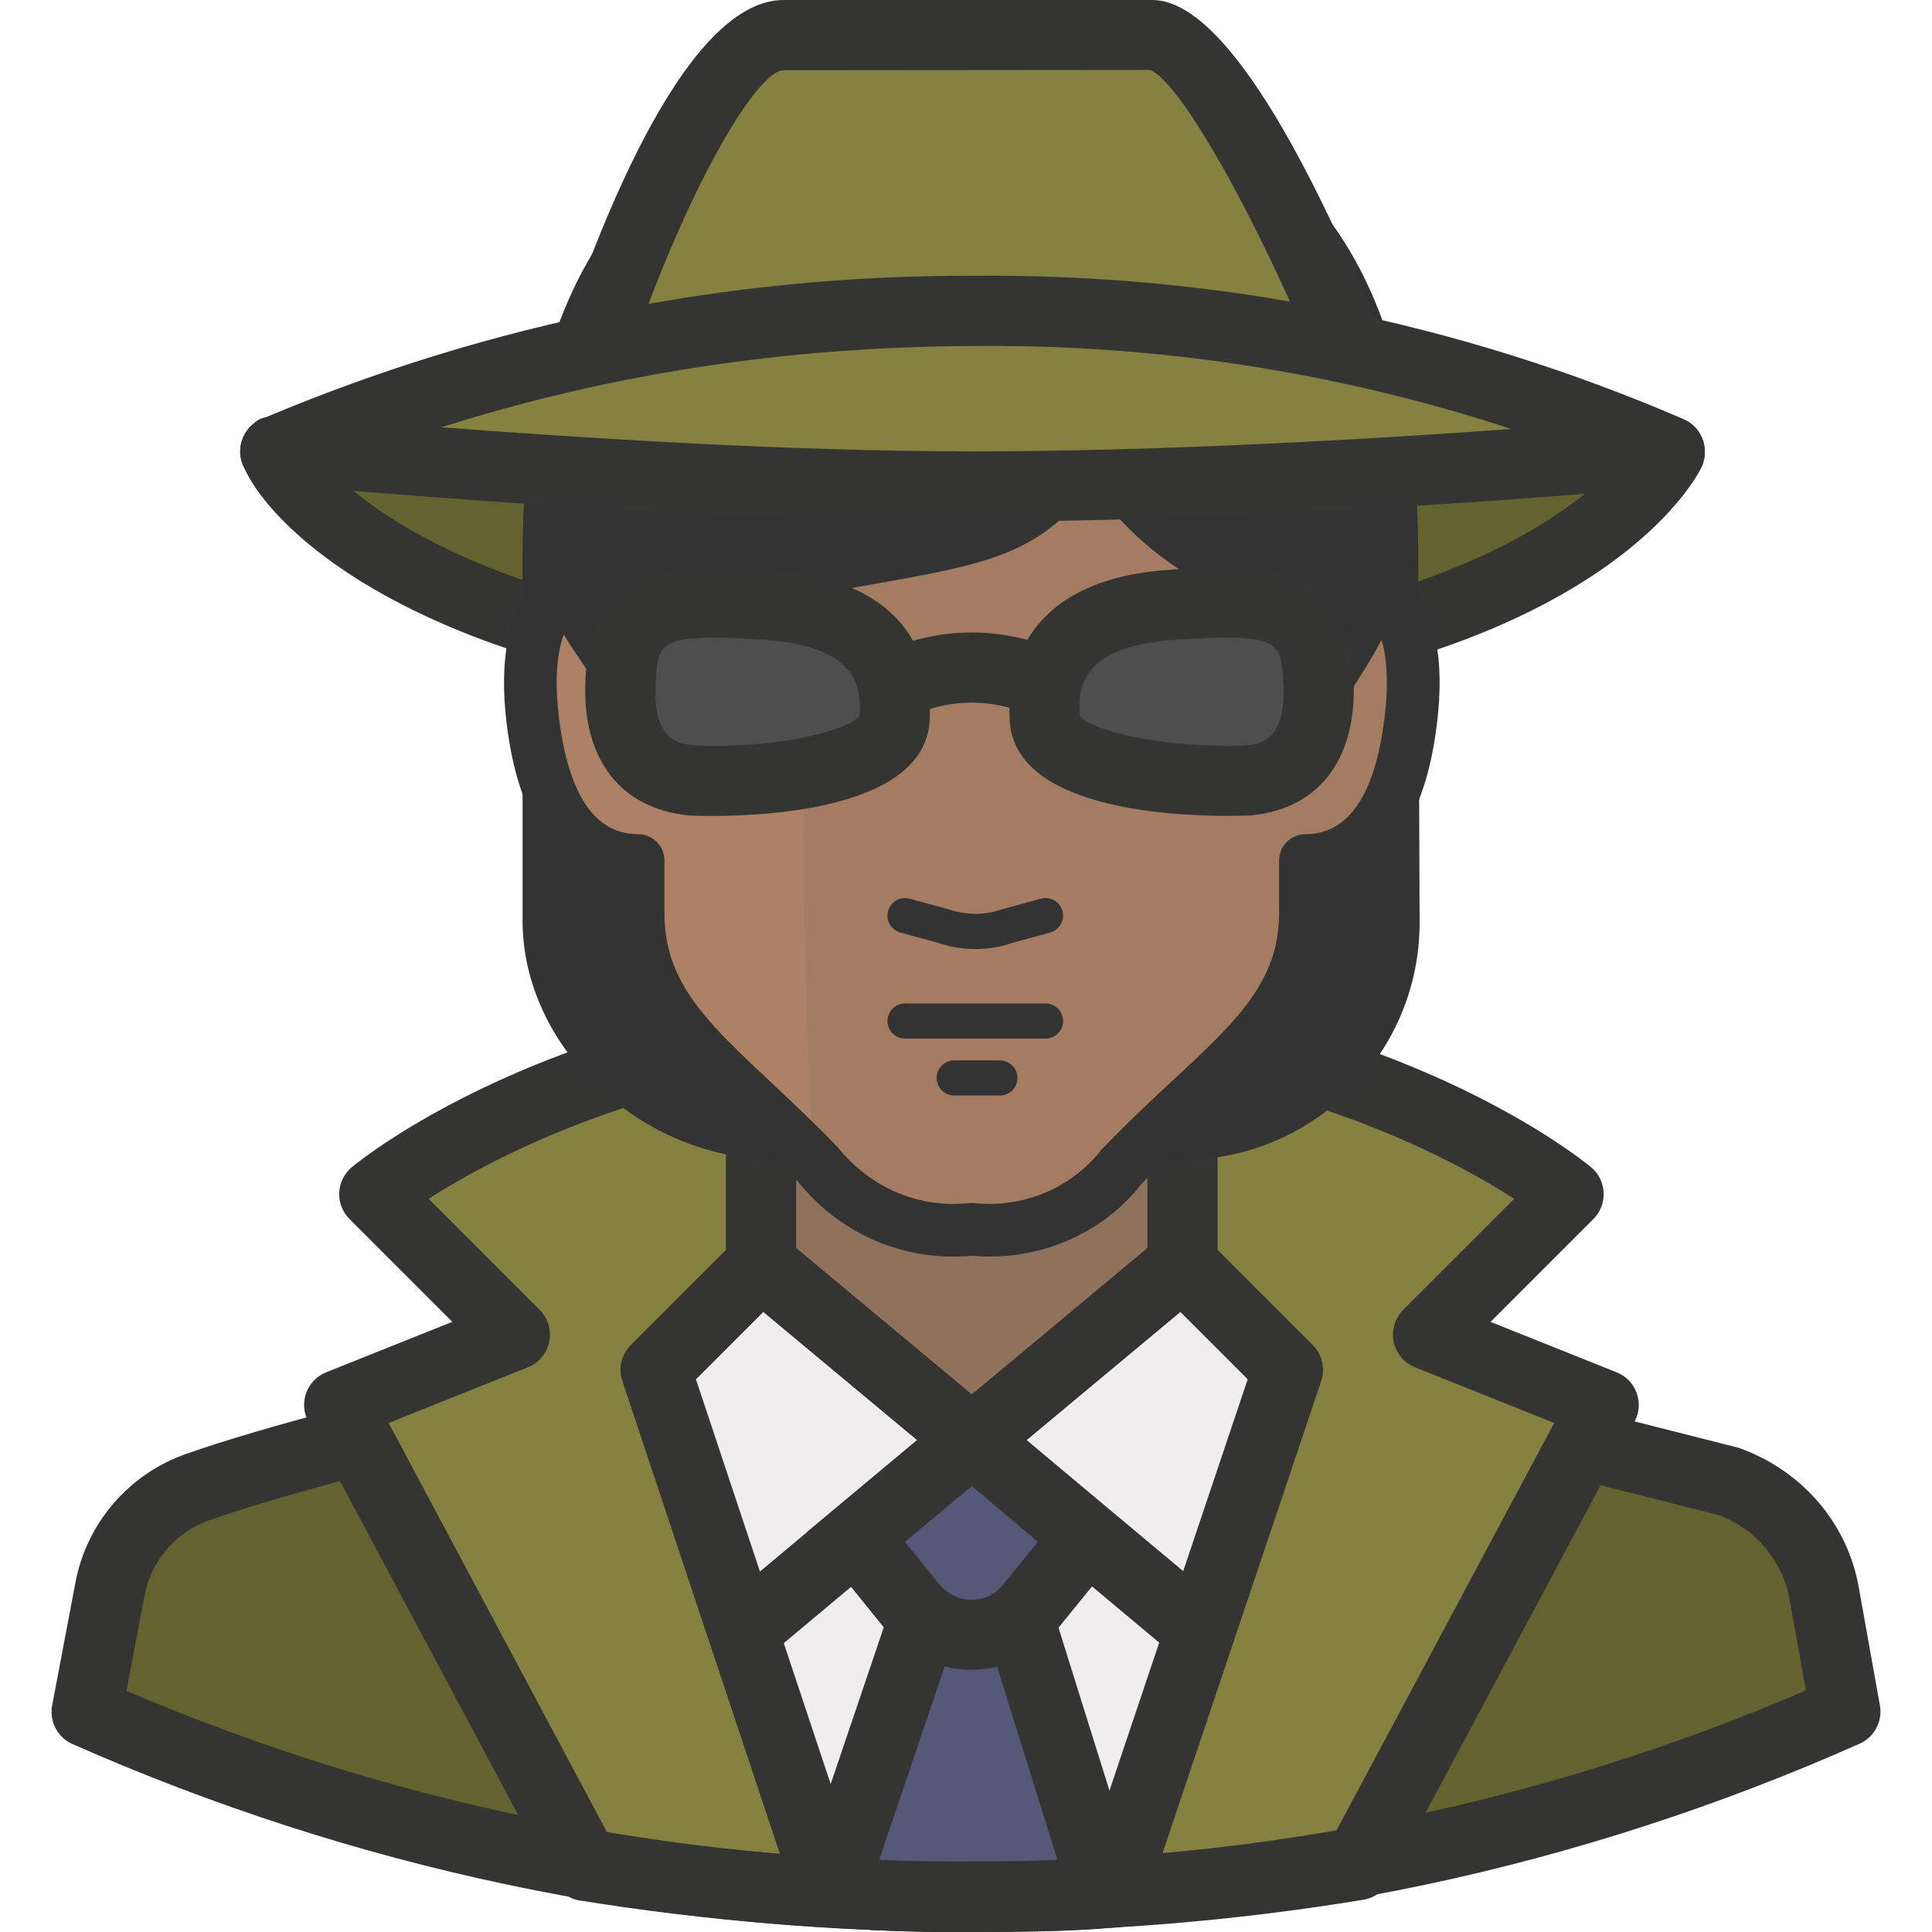
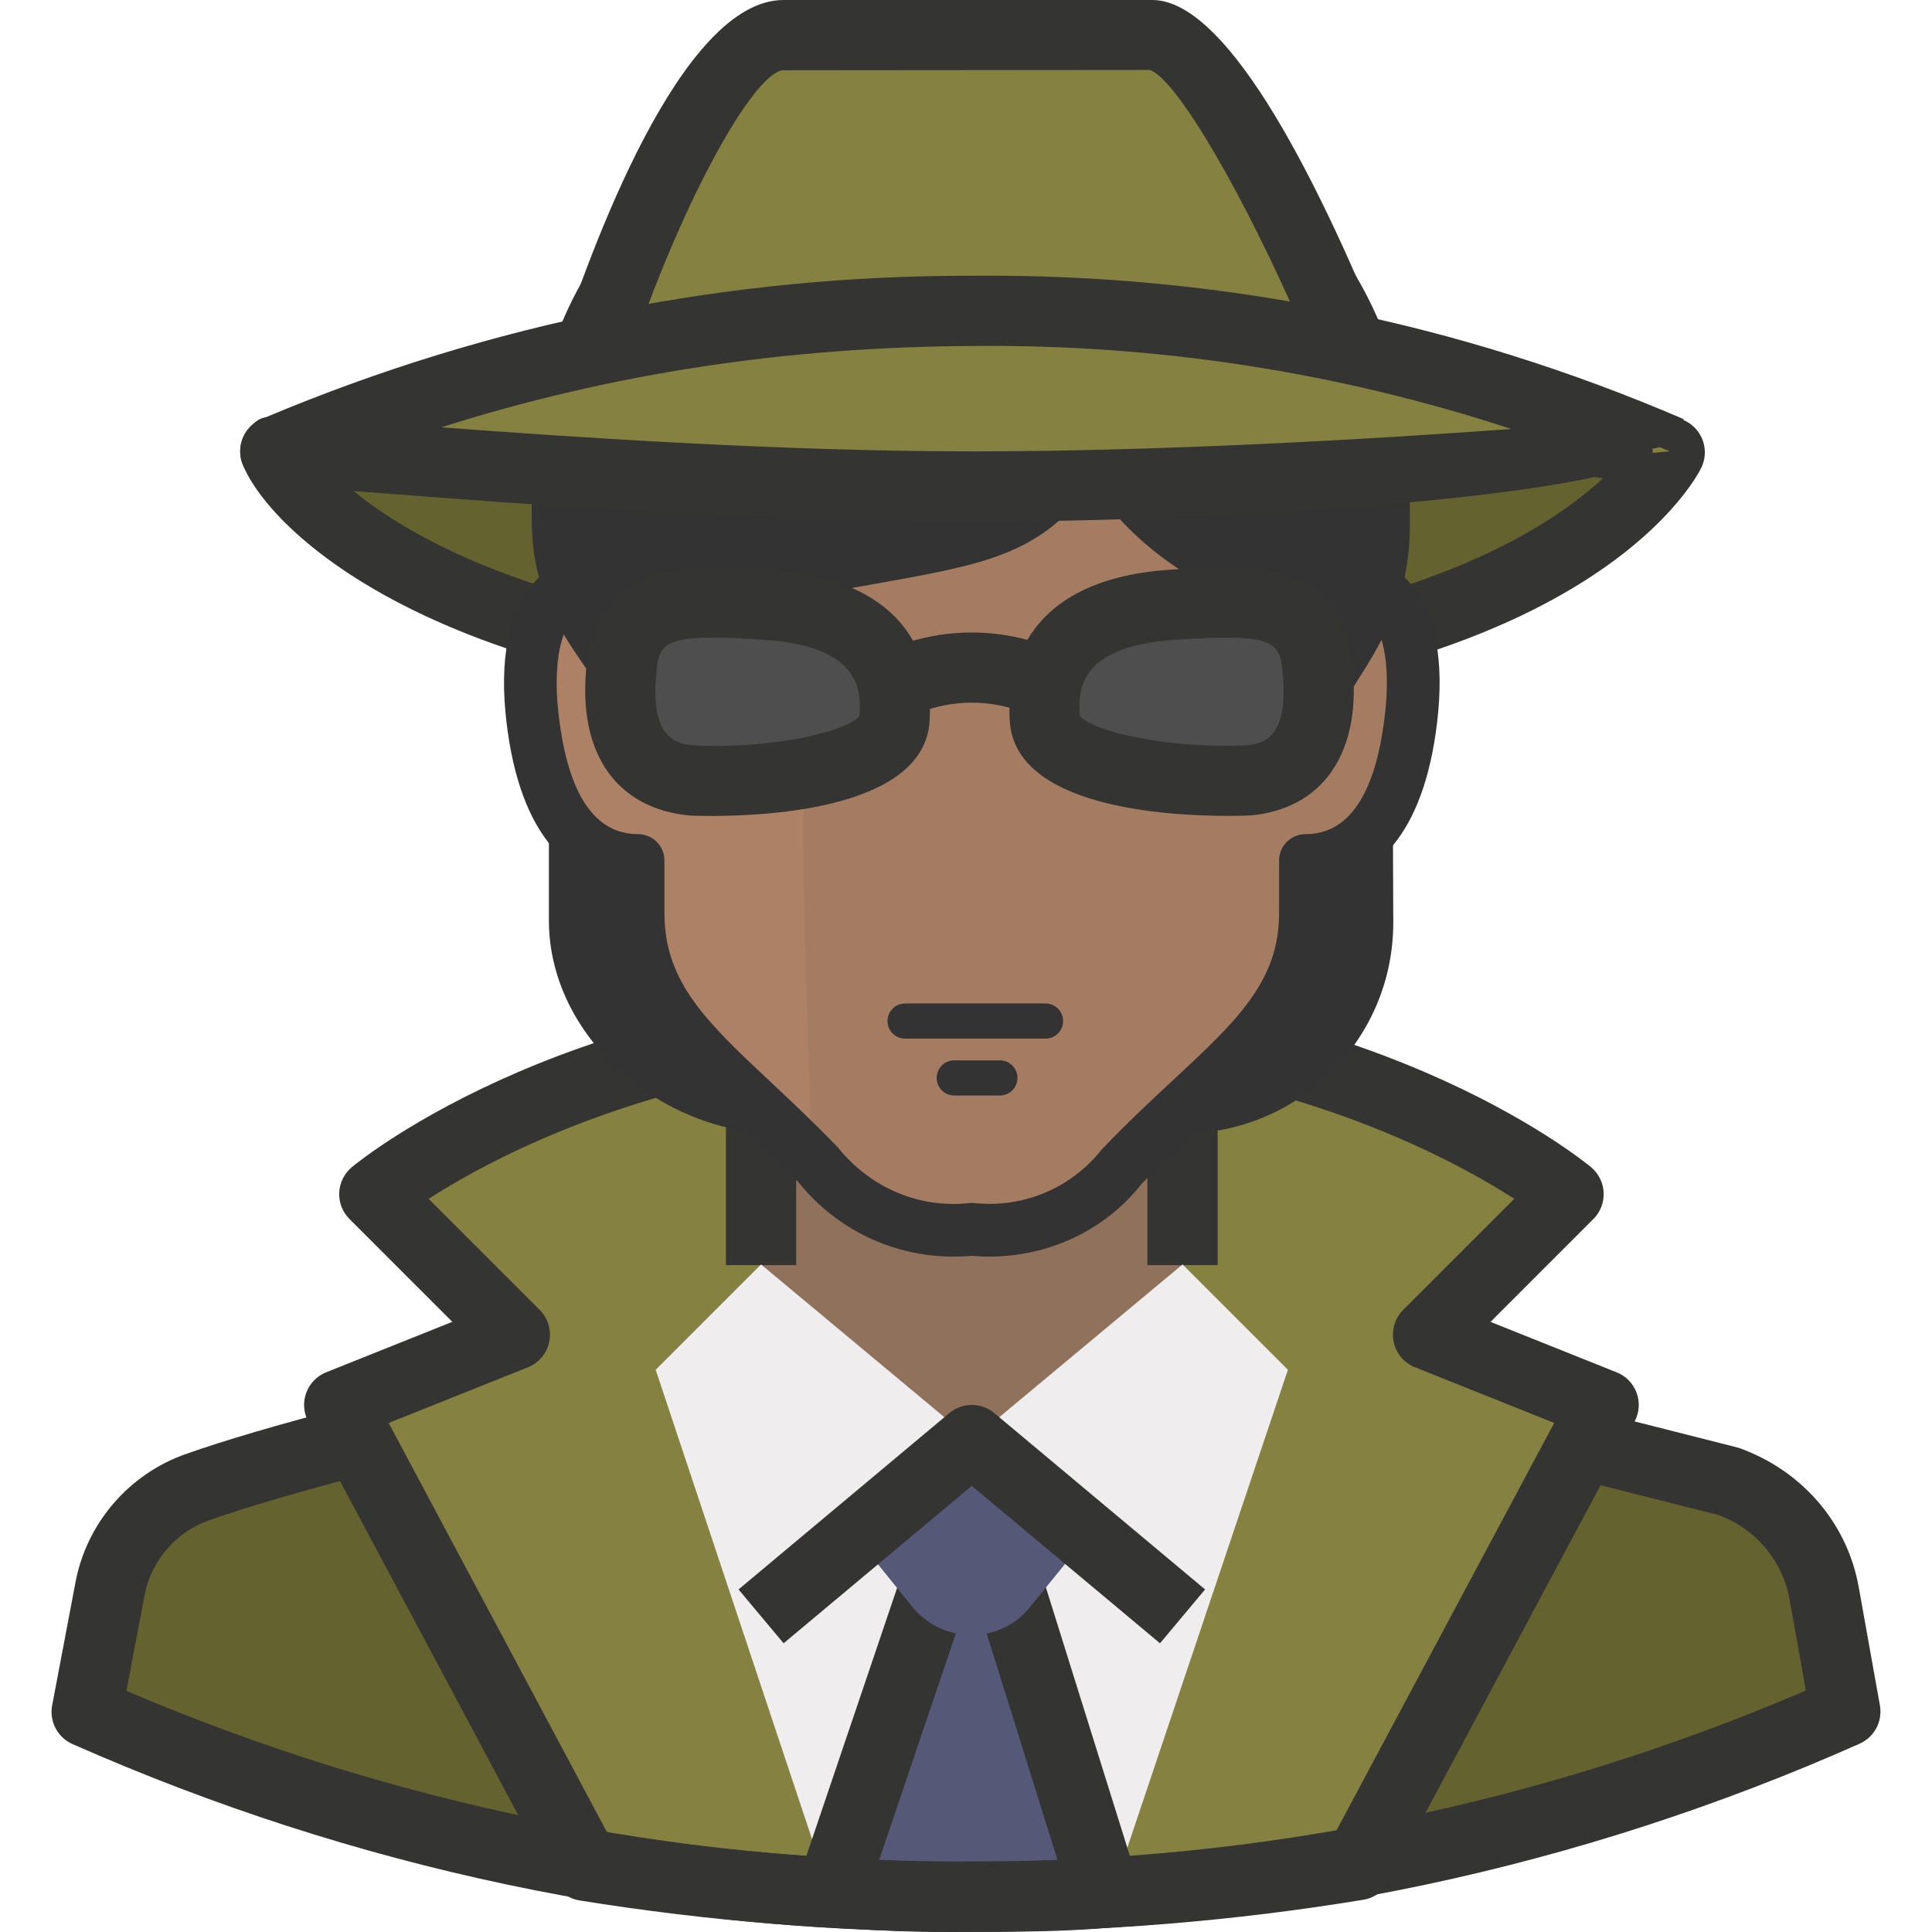
<svg xmlns="http://www.w3.org/2000/svg" version="1.1" id="Capa_1" x="0px" y="0px" viewBox="0 0 512 512" style="enable-background:new 0 0 512 512;" xml:space="preserve">
  <path style="fill:#64622E;" d="M458.683,393.08l-117.375-30.065l-27.924-27.924l-55.848,46.54l-55.848-46.54l-27.924,27.924  c0,0-81.446,16.661-121.005,30.717c-12.082,4.217-20.971,14.595-23.27,27.18l-6.516,32.764  c73.497,32.467,152.997,49.147,233.353,48.96c80.152,0.214,159.457-16.503,232.702-49.054l-5.585-31.275  C480.939,408.866,471.529,397.753,458.683,393.08z" />
  <path style="fill:#858140;" d="M155.054,494.445c33.853,5.473,68.098,8.21,102.389,8.191c34.3,0.009,68.545-2.792,102.389-8.377  l65.157-121.936l-46.54-18.616l37.232-37.232c0,0-55.848-46.54-158.237-46.54s-158.237,46.54-158.237,46.54l37.232,37.232  l-46.54,18.616L155.054,494.445z" />
  <path style="fill:#343433;" d="M257.099,511.944c-34.579,0-69.42-2.802-103.534-8.312c-2.867-0.465-5.361-2.243-6.73-4.812  L81.679,376.698c-1.247-2.336-1.433-5.092-0.531-7.567c0.912-2.495,2.83-4.468,5.287-5.455L119.87,350.3l-27.254-27.254  c-1.852-1.843-2.839-4.393-2.718-7c0.121-2.616,1.331-5.054,3.342-6.739c2.392-1.964,59.646-48.681,164.204-48.681  s161.812,46.717,164.204,48.691c2.011,1.685,3.221,4.114,3.332,6.739c0.121,2.606-0.866,5.157-2.718,7l-27.254,27.254l33.435,13.376  c2.467,0.977,4.384,2.969,5.287,5.455c0.912,2.495,0.707,5.24-0.54,7.577l-65.157,121.936c-1.359,2.541-3.835,4.328-6.693,4.794  c-34.216,5.631-69.122,8.498-103.739,8.498C257.443,511.935,257.266,511.935,257.099,511.944z M161.086,485.975  c31.675,4.877,63.956,7.353,96.022,7.353c0.158,0,0.316-0.009,0.493,0c32.085,0,64.421-2.532,96.199-7.53l58.082-108.7  l-36.888-14.753c-2.913-1.164-5.036-3.705-5.659-6.776s0.326-6.246,2.532-8.452l29.423-29.423  c-18.774-12.082-68.386-38.452-143.847-38.452c-75.442,0-125.054,26.36-143.847,38.461l29.423,29.423  c2.215,2.206,3.165,5.389,2.532,8.452c-0.624,3.062-2.755,5.613-5.659,6.776l-36.897,14.753L161.086,485.975z" />
  <polygon style="fill:#8F715C;" points="313.384,363.201 257.536,409.555 201.688,363.201 201.688,298.045 313.384,298.045 " />
  <g>
    <rect x="304.076" y="298.045" style="fill:#343433;" width="18.616" height="37.232" />
    <rect x="192.379" y="298.045" style="fill:#343433;" width="18.616" height="37.232" />
  </g>
  <path style="fill:#64622E;" d="M257.815,107.043c-61.852-0.754-123.676,3.444-184.858,12.566  c4.561,11.542,45.423,60.316,184.858,60.316s179.274-48.774,184.672-60.037C381.38,110.589,319.621,106.289,257.815,107.043z" />
  <path style="fill:#343433;" d="M257.815,189.233c-137.294,0-186.236-47.788-193.515-66.208c-1.043-2.643-0.819-5.613,0.596-8.07  c1.415-2.457,3.881-4.133,6.693-4.552c61.461-9.15,124.151-13.413,186.227-12.668c62.178-0.726,124.691,3.612,186.078,12.948  c2.913,0.447,5.455,2.243,6.823,4.85c1.378,2.606,1.443,5.715,0.168,8.368C449.608,126.581,417.728,189.233,257.815,189.233z   M89.73,126.627c17.806,16.903,66.059,43.99,168.085,43.99c104.734,0,149.795-27.915,166.996-43.878  c-55.188-7.567-111.241-11.058-166.884-10.388c-0.074,0-0.158,0-0.223,0C201.697,115.588,145.29,119.125,89.73,126.627z" />
  <path style="fill:#EFEDED;" d="M257.536,502.636c12.659,0,25.225,0,37.232-1.117l46.54-138.504l-27.924-27.924l-55.848,46.54  l-55.848-46.54l-27.924,27.924l46.075,138.318C232.367,502.422,244.951,502.859,257.536,502.636z" />
-   <path style="fill:#343433;" d="M251.3,512c-10.742,0-21.558-0.465-32.262-1.387c-3.695-0.316-6.86-2.811-8.033-6.329L164.93,365.966  c-1.117-3.342-0.242-7.037,2.253-9.522l27.924-27.924c3.397-3.407,8.852-3.667,12.538-0.577l49.891,41.579l49.882-41.579  c3.705-3.081,9.15-2.83,12.547,0.577l27.924,27.924c2.504,2.504,3.36,6.199,2.243,9.541l-46.54,138.504  c-1.173,3.491-4.3,5.966-7.958,6.311c-12.417,1.145-25.43,1.145-38.014,1.145C255.516,511.981,253.403,512,251.3,512z   M226.717,492.537c10.202,0.707,20.515,0.968,30.651,0.791c0.056,0,0.112,0,0.168,0c10.565,0,20.645,0,30.372-0.605l42.743-127.204  l-17.834-17.834l-49.314,41.104c-3.453,2.876-8.461,2.876-11.914,0l-49.314-41.104l-17.844,17.853L226.717,492.537z" />
  <path style="fill:#555977;" d="M257.536,502.636c11.821,0,23.549,0,35.185-1.024l-25.876-82.749h-18.616l-27.924,82.47  C232.683,502.422,245.11,502.859,257.536,502.636z" />
  <path style="fill:#343433;" d="M251.374,512c-10.621,0-21.315-0.465-31.88-1.387l-11.812-1.024l33.872-100.034h32.141  l31.368,100.304l-11.514,1.015c-12.026,1.07-24.182,1.07-35.929,1.07C255.544,511.981,253.459,512,251.374,512z M232.991,492.89  c8.135,0.438,16.317,0.586,24.378,0.438h0.168c7.809,0,15.33,0,22.758-0.279l-20.292-64.877h-5.101L232.991,492.89z" />
  <path style="fill:#555977;" d="M257.629,381.631l-30.81,25.69l14.521,17.965c6.627,8.75,19.026,10.611,27.924,4.189  c1.573-1.201,2.988-2.616,4.189-4.189l14.521-17.871L257.629,381.631z" />
  <g>
-     <path style="fill:#343433;" d="M257.471,442.506c-8.973,0-17.816-4.03-23.549-11.598l-20.105-24.871l43.869-36.571l43.245,36.739   l-20.254,24.946c-1.564,2.038-3.556,4.03-5.771,5.715C269.646,440.682,263.521,442.506,257.471,442.506z M239.823,408.597   l8.759,10.835c3.733,4.924,10.481,5.92,15.237,2.495c0.717-0.559,1.554-1.378,2.262-2.308l8.936-11.011l-17.434-14.818   L239.823,408.597z" />
    <path style="fill:#343433;" d="M307.409,435.488l-49.873-41.719l-49.873,41.719l-11.942-14.269l55.848-46.727   c3.453-2.895,8.489-2.895,11.942,0l55.848,46.727L307.409,435.488z" />
    <path style="fill:#343433;" d="M257.843,511.944c-0.977,0.009-1.973,0.009-2.969,0c-81.632,0-160.927-16.736-235.671-49.752   c-3.956-1.75-6.19-6.004-5.38-10.258l6.143-32.392c2.886-15.777,14.139-28.92,29.348-34.235   c10.332-3.639,24.024-7.661,43.05-12.678l4.747,18.002c-18.532,4.887-31.759,8.778-41.635,12.249   C46.559,406,39.969,413.679,38.275,422.95L33.5,448.1c70.369,30.019,144.815,45.228,221.42,45.228c0.968,0,1.917,0,2.876,0   c76.438,0,150.661-15.247,220.778-45.33l-4.3-24.052c-1.824-10.323-9.085-18.933-18.933-22.47l-38.414-9.699l4.58-18.048   l39.28,9.96c16.969,6.06,28.836,20.143,31.815,37.009l5.594,31.257c0.754,4.217-1.471,8.396-5.38,10.146   C418.333,495.171,339.289,511.944,257.843,511.944z" />
  </g>
  <g>
    <path style="fill:#333333;" d="M369.233,244.523c0,30.847-25.001,55.848-55.848,55.848H206.062   c-30.81,0-60.596-25.597-60.596-56.407v-97.176c0-64.319,24.387-121.005,112.255-121.005s111.138,56.779,111.138,121.005   L369.233,244.523z" />
-     <path style="fill:#333333;" d="M313.384,307.353H206.062c-35.994,0-67.577-29.618-67.577-63.388v-97.176   c0-83.726,41.235-127.986,119.236-127.986c78.374,0,118.119,43.059,118.119,127.986l0.372,97.735   C376.214,279.168,348.029,307.353,313.384,307.353z M257.722,32.764c-70.834,0-105.274,37.297-105.274,114.024v97.176   c0,25.867,25.551,49.426,53.615,49.426h107.322c26.938,0,48.858-21.911,48.867-48.839l-0.372-97.735   C361.879,70.062,327.812,32.764,257.722,32.764z" />
  </g>
  <path style="fill:#AD8165;" d="M257.536,41.886c74.465,0,97.735,42.724,97.735,93.081v18.616c16.103,0,21.222,15.917,18.616,37.232  c-2.234,18.616-9.308,37.232-27.924,37.232v13.962c0,27.924-22.246,40.49-48.216,67.484c-9.69,12.007-24.89,18.169-40.211,16.289  c-15.321,1.88-30.521-4.282-40.211-16.289c-25.97-26.993-48.216-39.559-48.216-67.484v-13.962c-18.616,0-25.69-18.616-27.924-37.232  c-2.606-21.316,2.513-37.232,18.616-37.232v-18.616C159.801,84.61,182.699,41.886,257.536,41.886z" />
  <path style="fill:#A37C62;" d="M355.271,153.583v-18.616c0-50.357-22.898-93.081-97.735-93.081h-8.377l-5.864,21.502  c-20.859,51.995-31.173,107.62-30.344,163.636c0,12.287,1.117,48.123,2.234,80.143l2.141,2.048  c9.615,12.128,24.843,18.402,40.211,16.568c15.321,1.88,30.521-4.282,40.211-16.289c25.97-26.993,48.216-39.559,48.216-67.484  v-13.962c18.616,0,25.69-18.616,27.924-37.232C376.679,169.5,371.374,153.583,355.271,153.583z" />
  <g>
    <path style="fill:#333333;" d="M252.659,333.015c-15.898,0-30.931-7.13-41.049-19.705c-5.576-5.752-11.263-11.086-16.764-16.252   c-18.272-17.136-32.709-30.67-32.709-55.048v-7.754c-10.835-2.485-24.201-11.97-27.878-42.603   c-2.038-16.68,0.465-29.562,7.251-37.223c3.034-3.435,6.869-5.771,11.319-6.953v-12.51c0-45.647,18.169-100.062,104.716-100.062   c67.53,0,104.716,35.538,104.716,100.062v12.51c4.449,1.173,8.284,3.518,11.319,6.953c6.786,7.661,9.289,20.543,7.242,37.242   c-3.677,30.614-17.043,40.099-27.868,42.584v7.754c0,24.201-14.446,37.623-32.727,54.62c-5.678,5.278-11.561,10.742-17.723,17.145   c-10.49,13.357-27.422,20.571-44.958,19.026C255.907,332.95,254.269,333.015,252.659,333.015z M257.536,48.867   c-60.223,0-90.754,28.967-90.754,86.1v18.616c0,3.854-3.128,6.981-6.981,6.981c-3.472,0-5.966,0.987-7.847,3.109   c-3.937,4.459-5.343,14.037-3.844,26.286c2.476,20.645,9.531,31.098,20.99,31.098c3.854,0,6.981,3.128,6.981,6.981v13.971   c0,18.328,11.253,28.892,28.297,44.865c5.371,5.036,11.449,10.742,17.685,17.229c8.722,10.788,21.52,16.122,34.728,14.735   c0.475-0.056,0.968-0.056,1.452,0c13.031,1.34,25.625-3.965,33.732-14.223c6.879-7.195,13.171-13.041,18.728-18.207   c17.024-15.824,28.269-26.277,28.269-44.4v-13.962c0-3.854,3.128-6.981,6.981-6.981c11.449,0,18.514-10.462,20.99-31.08   c1.508-12.268,0.112-21.855-3.835-26.305c-1.88-2.122-4.375-3.109-7.847-3.109c-3.854,0-6.981-3.128-6.981-6.981v-18.616   C348.29,77.834,317.759,48.867,257.536,48.867z" />
    <circle style="fill:#333333;" cx="213.602" cy="193.143" r="9.308" />
    <circle style="fill:#333333;" cx="301.47" cy="193.143" r="9.308" />
    <path style="fill:#333333;" d="M277.083,275.24h-37.232c-2.569,0-4.654-2.085-4.654-4.654c0-2.569,2.085-4.654,4.654-4.654h37.232   c2.569,0,4.654,2.085,4.654,4.654C281.737,273.155,279.652,275.24,277.083,275.24z" />
    <path style="fill:#333333;" d="M264.982,290.319h-12.1c-2.569,0-4.654-2.085-4.654-4.654s2.085-4.654,4.654-4.654h12.1   c2.569,0,4.654,2.085,4.654,4.654S267.551,290.319,264.982,290.319z" />
-     <path style="fill:#333333;" d="M258.532,251.504c-3.351,0-6.73-0.549-9.95-1.648l-9.96-2.709c-2.476-0.679-3.937-3.239-3.267-5.715   c0.67-2.485,3.23-3.928,5.715-3.267l10.239,2.792c4.719,1.601,9.597,1.61,14.018,0.084l10.518-2.885   c2.504-0.652,5.045,0.791,5.715,3.267c0.67,2.485-0.782,5.045-3.267,5.715l-10.239,2.792   C265.057,250.983,261.808,251.504,258.532,251.504z" />
    <path style="fill:#333333;" d="M257.257,25.69c-83.773,0-111.697,61.154-111.697,97.828v14.055   c0,32.113,23.549,38.349,23.549,62.923v-9.308c0-15.731,17.872-32.578,32.299-35.464c55.848-11.449,70.183-7.819,88.147-35.65   c8.591,14.735,21.623,26.37,37.232,33.23c11.877,5.883,19.361,18.02,19.268,31.275v17.685c0-20.478,22.898-30.81,22.898-62.923   v-15.824C368.861,86.844,341.029,25.597,257.257,25.69z" />
    <path style="fill:#333333;" d="M346.056,206.919c-2.569,0-4.654-2.085-4.654-4.654v-17.685c0.084-11.43-6.469-22.051-16.68-27.105   c-14.251-6.264-26.398-16.252-35.324-29.023c-13.971,18.56-28.045,21.055-58.25,26.407c-8.182,1.452-17.667,3.128-28.799,5.417   c-12.612,2.522-28.576,17.574-28.576,30.903v9.308c0,2.569-2.085,4.654-4.654,4.654s-4.654-2.085-4.654-4.654   c0-10.025-4.533-16.634-9.783-24.275c-6.451-9.41-13.767-20.068-13.767-38.647v-14.055c0-41.198,30.987-102.482,116.351-102.482   l0,0c0.065,0,0.13,0,0.195,0c85.039,0,116.062,61.266,116.165,102.473v15.842c0,19.203-7.819,31.48-14.092,41.346   c-4.729,7.428-8.805,13.841-8.805,21.576C350.71,204.833,348.625,206.919,346.056,206.919z M257.257,30.344   c-78.542,0-107.043,55.718-107.043,93.174v14.055c0,15.693,6.171,24.676,12.138,33.379c1.713,2.495,3.444,5.017,5.017,7.679   c6.078-13.441,20.599-24.964,33.127-27.468c11.216-2.299,20.766-3.993,29.023-5.455c32.923-5.836,42.864-7.595,56.128-28.148   c0.875-1.359,2.374-2.169,4.021-2.132c1.62,0.037,3.1,0.912,3.909,2.308c8.145,13.971,20.282,24.806,35.091,31.322   c11.551,5.706,19.491,16.643,21.53,28.976c0.484-0.773,0.968-1.554,1.471-2.327c6.208-9.764,12.631-19.854,12.631-36.348v-15.824   c-0.093-37.465-28.632-93.174-106.857-93.174C257.378,30.344,257.322,30.344,257.257,30.344L257.257,30.344z" />
  </g>
  <path style="fill:#4E4E4E;" d="M229.612,186.161c16.55-12.408,39.299-12.408,55.848,0" />
  <path style="fill:#343433;" d="M279.875,193.608c-13.152-9.857-31.526-9.867-44.679,0l-11.17-14.893  c19.724-14.8,47.294-14.791,67.018,0L279.875,193.608z" />
  <path style="fill:#4E4E4E;" d="M237.058,190.536c1.117-17.778-9.308-28.576-33.695-30.251c-24.387-1.675-37.232-1.582-38.815,18.616  c-1.582,20.199,7.912,26.9,18.616,27.924C202.711,207.663,236.22,204.033,237.058,190.536z" />
  <path style="fill:#343433;" d="M188.582,216.236c-2.811,0-4.868-0.074-5.818-0.112c-19.119-1.824-29.218-15.991-27.496-37.949  c2.374-30.363,27.012-28.678,48.737-27.17c38.861,2.662,43.217,26.267,42.342,40.118l0,0  C244.933,213.965,204.545,216.236,188.582,216.236z M188.833,168.969c-14.167,0-14.418,3.137-15.005,10.658  c-1.322,16.829,6.19,17.546,10.23,17.927c21.744,0.959,41.086-4.012,43.729-7.884c0.382-6.125,0.754-18.328-25.057-20.105  C197.015,169.184,192.463,168.969,188.833,168.969z" />
  <path style="fill:#4E4E4E;" d="M276.897,190.536c-1.21-17.778,9.308-28.576,33.602-30.251c24.294-1.675,37.232-1.582,38.815,18.616  s-7.912,26.9-18.616,27.924C311.523,207.663,277.734,204.033,276.897,190.536z" />
  <path style="fill:#343433;" d="M325.252,216.217c-16.447,0-56.202-2.364-57.645-25.076c-0.754-11.17,1.871-37.363,42.249-40.146  c21.734-1.489,46.345-3.193,48.728,27.17c1.731,21.948-8.368,36.125-27.003,37.921C330.521,216.143,328.287,216.217,325.252,216.217  z M286.168,189.652c2.681,3.891,22.172,8.805,44.111,7.875c3.556-0.354,11.067-1.07,9.746-17.89  c-0.745-9.457-0.987-11.998-28.892-10.062C285.274,171.352,285.758,183.555,286.168,189.652z" />
  <path style="fill:#858140;" d="M207.645,9.308c-23.27,0-51.381,87.775-51.381,87.775h203.009c0,0-35.185-87.775-53.894-87.775  H207.645z" />
  <path style="fill:#343433;" d="M359.273,106.391H156.264c-2.969,0-5.771-1.415-7.521-3.826c-1.75-2.401-2.253-5.492-1.35-8.331  C156.469,65.91,180.512,0,207.645,0h97.735c20.673,0,45.414,50.915,62.532,93.621c1.154,2.867,0.81,6.115-0.931,8.684  C365.249,104.865,362.364,106.391,359.273,106.391z M169.23,87.775h176.09c-15.461-35.827-33.407-66.776-40.602-69.243  l-97.074,0.084C200.682,18.709,183.313,48.104,169.23,87.775z" />
  <path style="fill:#858140;" d="M257.815,82.376c-63.5-0.186-126.385,12.473-184.858,37.232c0-1.396,98.386,9.308,184.858,9.308  s184.672-9.308,184.672-9.308C384.191,94.486,321.287,81.799,257.815,82.376z" />
-   <path style="fill:#343433;" d="M257.815,138.225c-59.758,0-124.989-5.064-160.034-7.791c-10.462-0.81-20.375-1.582-23.307-1.638  c-2.308,0.382-4.673-0.112-6.655-1.424c-2.606-1.722-4.17-4.635-4.17-7.754c0-2.597,1.098-5.092,2.997-6.86  c1.219-1.126,2.001-1.852,3.863-2.206c59.609-25.048,122.401-37.614,187.278-37.474c65.119-0.577,128.545,12.203,188.386,37.996  c3.909,1.685,6.171,5.799,5.52,9.997c-0.661,4.198-4.086,7.419-8.321,7.819C442.376,128.963,343.729,138.225,257.815,138.225z   M116.965,113.242c36.525,2.746,90.754,6.376,140.85,6.376c50.822,0,106.196-3.276,142.73-5.929  c-45.973-15.06-93.807-22.488-142.646-21.995c-0.047,0-0.084,0-0.112,0C209.357,91.899,162.426,98.777,116.965,113.242z" />
+   <path style="fill:#343433;" d="M257.815,138.225c-59.758,0-124.989-5.064-160.034-7.791c-10.462-0.81-20.375-1.582-23.307-1.638  c-2.308,0.382-4.673-0.112-6.655-1.424c-2.606-1.722-4.17-4.635-4.17-7.754c0-2.597,1.098-5.092,2.997-6.86  c1.219-1.126,2.001-1.852,3.863-2.206c59.609-25.048,122.401-37.614,187.278-37.474c65.119-0.577,128.545,12.203,188.386,37.996  c-0.661,4.198-4.086,7.419-8.321,7.819C442.376,128.963,343.729,138.225,257.815,138.225z   M116.965,113.242c36.525,2.746,90.754,6.376,140.85,6.376c50.822,0,106.196-3.276,142.73-5.929  c-45.973-15.06-93.807-22.488-142.646-21.995c-0.047,0-0.084,0-0.112,0C209.357,91.899,162.426,98.777,116.965,113.242z" />
  <g>
</g>
  <g>
</g>
  <g>
</g>
  <g>
</g>
  <g>
</g>
  <g>
</g>
  <g>
</g>
  <g>
</g>
  <g>
</g>
  <g>
</g>
  <g>
</g>
  <g>
</g>
  <g>
</g>
  <g>
</g>
  <g>
</g>
</svg>